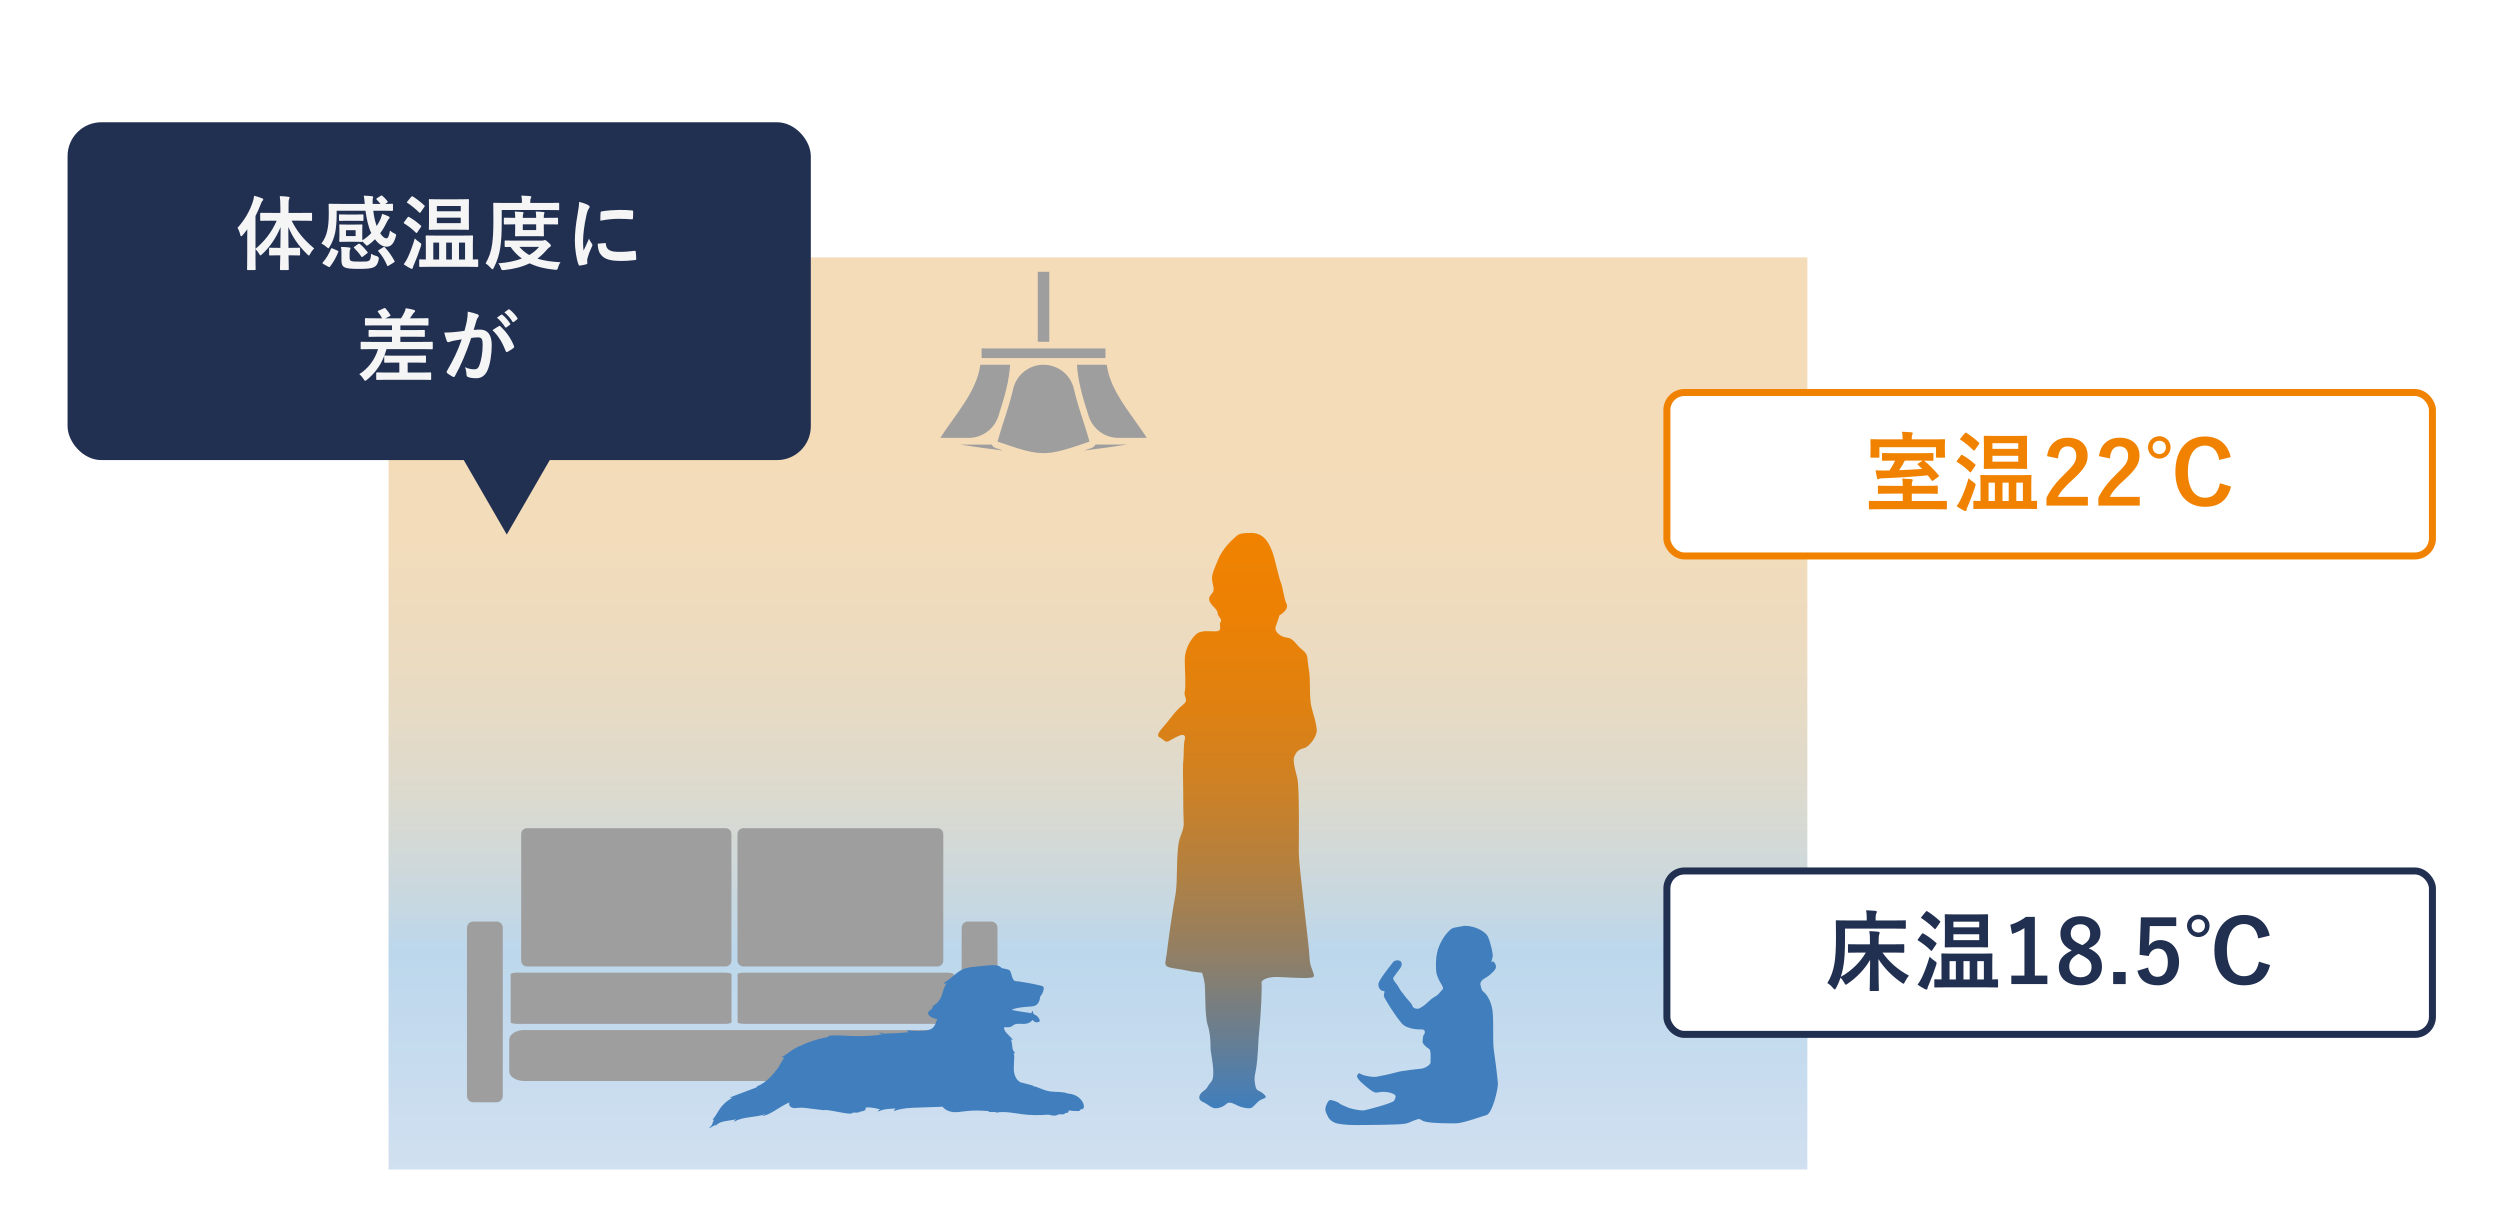
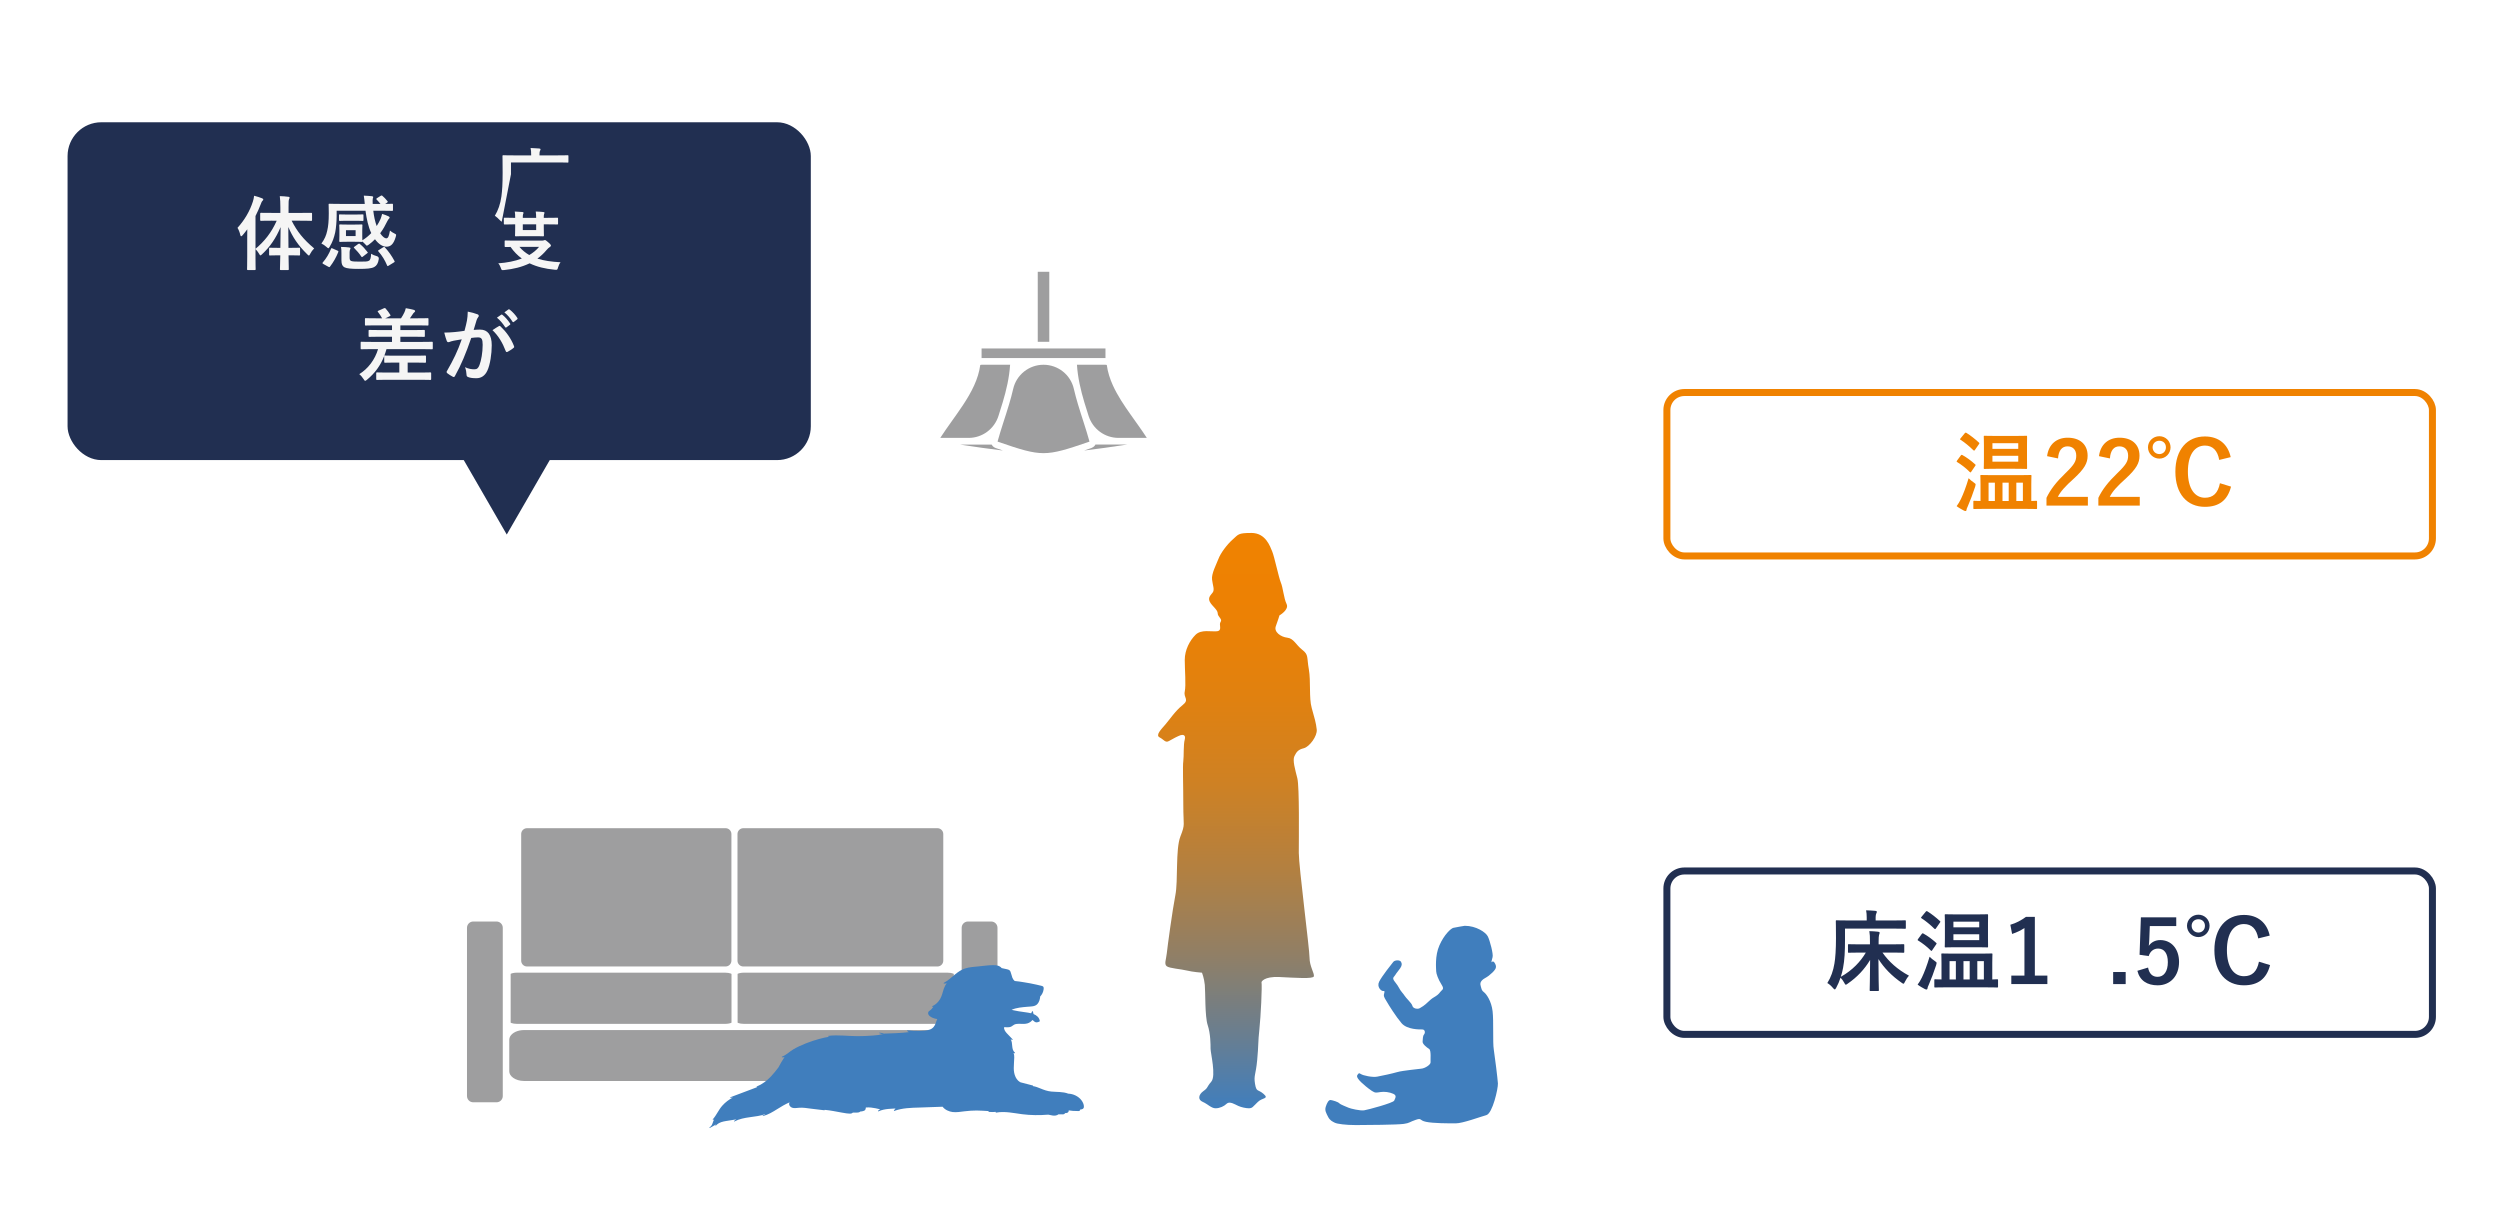
<svg xmlns="http://www.w3.org/2000/svg" id="layout" width="370" height="180" viewBox="0 0 370 180">
  <defs>
    <linearGradient id="_称未設定グラデーション_5" x1="162.498" y1="173.09" x2="162.498" y2="38.094" gradientTransform="matrix(1, 0, 0, 1, 0, 0)" gradientUnits="userSpaceOnUse">
      <stop offset="0" stop-color="#78a4d5" />
      <stop offset=".24" stop-color="#3a8ac8" />
      <stop offset=".285" stop-color="#578cac" />
      <stop offset=".35" stop-color="#7c908b" />
      <stop offset=".421" stop-color="#9c936e" />
      <stop offset=".498" stop-color="#b69556" />
      <stop offset=".582" stop-color="#ca9744" />
      <stop offset=".678" stop-color="#d89837" />
      <stop offset=".796" stop-color="#e09930" />
      <stop offset="1" stop-color="#e39a2e" />
    </linearGradient>
    <linearGradient id="linear-gradient" x1="183.139" y1="164.028" x2="183.139" y2="78.877" gradientTransform="matrix(1, 0, 0, 1, 0, 0)" gradientUnits="userSpaceOnUse">
      <stop offset="0" stop-color="#407ebd" />
      <stop offset=".124" stop-color="#687e91" />
      <stop offset=".269" stop-color="#917f65" />
      <stop offset=".417" stop-color="#b38040" />
      <stop offset=".563" stop-color="#ce8124" />
      <stop offset=".71" stop-color="#e08110" />
      <stop offset=".856" stop-color="#ec8104" />
      <stop offset="1" stop-color="#f08200" />
    </linearGradient>
  </defs>
  <rect x="-49.607" y="-105.593" width="900" height="422.81" style="fill:#fff;" />
  <g>
    <g>
-       <rect x="57.506" y="38.094" width="209.983" height="134.997" style="fill:url(#_称未設定グラデーション_5); opacity:.34;" />
      <g>
        <path d="M108.694,143.346l.014,.009-.011-.014-.003,.005Z" style="fill:#9e9e9f;" />
        <path d="M74.14,136.655c-.17-.166-.396-.271-.655-.271h-3.444c-.257,0-.487,.105-.655,.271-.168,.17-.271,.4-.271,.657v24.903c0,.255,.104,.483,.271,.655,.168,.17,.398,.269,.655,.269h3.444c.259,0,.485-.1,.655-.269,.168-.171,.271-.4,.271-.655v-24.903c0-.257-.104-.487-.271-.657Z" style="fill:#9e9e9f;" />
        <path d="M147.355,136.655c-.17-.166-.398-.271-.655-.271h-3.444c-.257,0-.485,.105-.655,.271-.17,.17-.273,.4-.273,.657v24.903c0,.255,.103,.483,.273,.655,.17,.17,.398,.269,.655,.269h3.444c.257,0,.485-.1,.655-.269,.169-.171,.273-.4,.273-.655v-24.903c0-.257-.104-.487-.273-.657Z" style="fill:#9e9e9f;" />
        <path d="M75.514,153.371c-.095,.164-.141,.327-.143,.502v4.689c.002,.173,.048,.335,.143,.498,.096,.162,.244,.323,.439,.459,.385,.278,.956,.466,1.595,.466h61.645c.478,0,.919-.104,1.272-.275,.353-.171,.617-.405,.76-.65,.096-.162,.143-.325,.143-.498v-4.689c0-.175-.046-.337-.143-.502-.095-.162-.243-.319-.439-.458-.385-.278-.956-.468-1.593-.464h-61.645c-.478,0-.921,.105-1.274,.273-.353,.171-.616,.405-.76,.649Z" style="fill:#9e9e9f;" />
        <path d="M110.009,143.04h28.732c.239,0,.452-.096,.61-.252,.157-.16,.253-.371,.253-.61v-18.743c0-.241-.096-.451-.253-.608-.157-.157-.371-.255-.61-.255h-28.732c-.237,0-.45,.098-.608,.255-.157,.157-.253,.368-.253,.608v18.743c0,.239,.096,.45,.253,.61,.159,.155,.371,.252,.608,.252Z" style="fill:#9e9e9f;" />
        <path d="M108.25,123.435c-.002-.241-.096-.451-.253-.608-.159-.157-.371-.255-.61-.255h-29.389c-.237,0-.451,.098-.61,.255-.157,.157-.252,.368-.252,.608v18.743c0,.239,.094,.45,.252,.61,.159,.155,.373,.252,.61,.252h29.389c.239,0,.452-.096,.61-.252,.157-.16,.252-.371,.253-.61v-18.743Z" style="fill:#9e9e9f;" />
        <path d="M110.091,151.531h30.142c.194,0,.375-.02,.528-.048,.155-.027,.282-.07,.36-.107l.041-.023v-7.214l-.114-.059c-.18-.07-.482-.125-.815-.125h-30.142c-.193,0-.373,.018-.526,.046-.155,.029-.284,.07-.362,.107l-.039,.027v7.214l.112,.059c.18,.07,.482,.123,.815,.123Z" style="fill:#9e9e9f;" />
        <path d="M76.506,151.531h30.832c.191,0,.373-.02,.526-.048,.153-.027,.282-.07,.358-.107l.041-.023v-7.214l-.112-.059c-.179-.07-.48-.125-.814-.125h-30.832c-.193,0-.373,.018-.528,.046-.153,.029-.28,.07-.357,.107l-.043,.027v7.214l.114,.059c.179,.07,.48,.123,.814,.123Z" style="fill:#9e9e9f;" />
      </g>
      <g>
        <rect x="153.587" y="40.224" width="1.708" height="10.362" style="fill:#9e9e9f;" />
        <path d="M163.571,51.574h-18.26l-.037,.005v1.415h18.336v-1.415l-.039-.005Z" style="fill:#9e9e9f;" />
        <path d="M148.122,66.64c.107,.014,.203,.023,.307,.036-.335-.116-.682-.236-1.054-.362h-.007c-.152-.055-.284-.139-.396-.239-.084-.075-.145-.177-.202-.278h-4.698c2.346,.357,4.316,.639,6.051,.844Z" style="fill:#9e9e9f;" />
        <path d="M160.484,59.547c.202,.674,.416,1.347,.632,2.023,.616,1.922,2.393,3.237,4.411,3.237h4.202c-.739-1.145-1.574-2.282-2.386-3.433-.994-1.403-1.949-2.83-2.632-4.329-.441-.971-.766-1.977-.905-3.025-.041-.018-.111-.037-.2-.037h-4.218c.125,1.929,.557,3.753,1.096,5.564Z" style="fill:#9e9e9f;" />
        <path d="M162.018,65.965c-.13,.153-.3,.271-.503,.348h-.007c-.371,.127-.717,.246-1.056,.362,.107-.013,.204-.021,.31-.036,1.733-.205,3.704-.487,6.054-.844h-4.695l-.104,.17Z" style="fill:#9e9e9f;" />
        <path d="M145.108,54.007l-.03,.014c-.141,1.047-.464,2.054-.906,3.025-.455,1.001-1.031,1.966-1.658,2.917-1.087,1.642-2.312,3.235-3.355,4.845h4.199c2.018,0,3.797-1.315,4.411-3.239,.214-.674,.428-1.347,.63-2.022,.541-1.811,.973-3.635,1.096-5.564h-4.217l-.169,.023Z" style="fill:#9e9e9f;" />
        <path d="M161.18,65.382l.062-.036c-.505-1.847-1.151-3.656-1.704-5.517-.223-.748-.432-1.504-.608-2.275-.478-2.091-2.343-3.571-4.488-3.571h0c-2.145,0-4.01,1.479-4.49,3.571-.177,.771-.384,1.527-.607,2.275-.553,1.861-1.197,3.669-1.704,5.512l.061,.041c1.654,.569,2.925,.994,3.986,1.272,1.062,.278,1.911,.412,2.752,.412s1.69-.134,2.753-.412c1.062-.278,2.33-.703,3.986-1.272Z" style="fill:#9e9e9f;" />
      </g>
      <path d="M216.795,137.019c1.659,0,3.101,.951,3.404,1.574,.305,.61,.833,2.619,.705,3.053-.141,.437-.177,.791-.177,.791,0,0,.214-.303,.435,0,.221,.301,.344,.657,.132,1.003-.214,.344-.568,.648-.965,.971-.391,.305-.785,.432-1.003,.691-.219,.259-.301,.437-.17,.869,.128,.444,.128,.625,.478,.883,.353,.257,1.092,1.306,1.269,2.798,.177,1.477,0,4.625,.177,5.676,.166,1.048,.564,4.292,.612,5.025,.034,.75-.789,4.416-1.704,4.682-.928,.257-3.501,1.222-4.547,1.222-1.053,0-3.322,0-4.379-.225-1.046-.214-.608-.616-1.527-.298-.917,.298-.871,.478-1.786,.603-.915,.132-5.555,.173-7.08,.173-1.536,0-2.761-.173-3.108-.343-.344-.17-.744-.35-1.005-.876-.259-.523-.525-.914-.348-1.486,.177-.573,.435-1.053,.737-1.003,.314,.048,1.058,.26,1.269,.48,.219,.227,1.101,.523,1.36,.657,.259,.13,1.782,.484,2.314,.389,.53-.08,4.325-1.096,4.454-1.442,.139-.35,.444-.737-.129-1.001-.567-.262-1.352-.353-1.916-.262-.574,.087-.749,.173-1.267-.175-.526-.346-1.317-1.008-1.574-1.274-.268-.257-.755-.774-.578-1.044,.179-.264,.221-.391,.53-.175,.305,.216,1.704,.523,2.407,.389,.693-.125,2.313-.478,2.88-.65,.573-.177,1.488-.261,2.097-.352,.614-.084,.967-.127,1.533-.178,.573-.037,1.444-.607,1.399-.958-.039-.344,.125-1.745-.219-1.97-.348-.209-1.005-.737-.96-1.085,.046-.346,0-.794,.214-1.053,.219-.264,.139-.741-.259-.741-.403,0-2.229,.043-3.066-.921-.823-.96-1.916-2.705-2.136-3.103-.214-.392-.521-.742-.484-1.096,.046-.348,.221-.605-.082-.568-.305,.048-1.01-.608-.614-1.39,.389-.79,1.881-2.668,2.095-2.928,.223-.27,.96-.314,1.139,0,.173,.303,.132,.56-.128,.953-.264,.398-.528,.657-.707,.965-.175,.301-.389,.353-.303,.653,.089,.305,.573,.739,.833,1.27,.261,.525,.655,.871,.832,1.172,.175,.314,1.047,1.103,1.137,1.454,.087,.344,.428,.476,.744,.476,.301,0,.387-.089,.869-.396,.482-.303,1.006-.96,1.531-1.26,.525-.307,.748-.487,1.006-.839,.259-.353,.655-.353,.175-1.09-.483-.746-.787-1.625-.787-1.959,0-.353-.223-2.279,.487-3.854,.692-1.577,1.702-2.491,2.045-2.575,.357-.091,1.71-.305,1.71-.305" style="fill:#407ebd;" />
      <path d="M185.212,78.877c-2.009,0-1.92,.216-2.76,.956-.848,.746-1.804,2.024-2.118,2.871-.323,.842-1.067,2.223-.949,3.071,.096,.856,.41,1.492,.096,1.913-.316,.425-.742,.748-.426,1.385,.33,.63,1.165,1.163,1.165,1.695,0,.528,.751,.853,.428,1.276-.314,.419,.323,1.272-.532,1.381-.849,.1-2.341-.323-3.183,.532-.849,.848-1.588,2.229-1.588,3.71s.202,3.719,0,4.679c-.214,.949,.739,1.169-.325,2.014-1.067,.842-1.909,2.127-2.548,2.867-.641,.741-1.488,1.586-.848,1.908,.639,.325,.848,.855,1.386,.534,.525-.321,1.369-.742,1.693-.855,.316-.103,.842-.103,.641,.646-.214,.737-.114,2.432-.214,3.183-.111,.742,0,3.496,0,6.588,0,3.067,.318,2.653-.426,4.557-.751,1.913-.325,6.586-.751,8.706-.418,2.129-1.171,7.646-1.267,8.599-.103,.958-.423,1.593,0,1.916,.425,.312,2.123,.416,2.971,.63,.849,.214,2.232,.319,2.232,.319,0,0,.321,.753,.425,1.813,.1,1.062,0,4.664,.425,5.942,.426,1.274,.426,2.867,.426,3.505s.846,4.029,.102,4.875c-.742,.855-.426,.867-1.163,1.39-.741,.528-.851,1.279-.104,1.593,.739,.316,1.267,.951,1.906,.951s1.276-.321,1.592-.635c.325-.316,.742-.212,1.169,0s.849,.425,1.378,.532c.53,.104,1.065,.209,1.379-.107,.321-.314,.113-.111,.751-.74,.639-.637,1.693-.425,.842-1.171-.842-.742-1.056-.212-1.272-1.492-.209-1.27,.107-1.27,.318-3.499,.214-2.23,.112-2.653,.327-4.565,.207-1.915,.425-6.372,.314-7.011,0,0,.314-.847,2.653-.739,2.336,.111,4.993,.314,5.096-.102,.111-.426-.642-1.49-.642-2.766s-1.588-13.481-1.588-15.499,.109-9.766-.216-11.049c-.314-1.276-.742-2.652-.426-3.289,.325-.633,.537-.948,1.386-1.158,.844-.216,2.02-1.813,1.911-2.766-.1-.958-.323-1.709-.742-3.189-.428-1.49-.111-3.933-.428-5.733-.325-1.802,0-2.125-.96-2.866-.955-.742-1.269-1.695-2.22-1.804-.967-.107-2.02-.851-1.708-1.695,.328-.856,.537-1.604,.537-1.604,0,0,1.481-.846,1.056-1.693-.416-.849-.525-2.436-.853-3.182-.31-.742-.951-3.822-1.265-4.568-.318-.746-.953-2.762-3.082-2.762" style="fill:url(#linear-gradient);" />
      <path d="M160.043,162.823c-.439-.575-1.21-.942-1.941-.962-.781-.31-1.693-.228-2.52-.312-.568-.057-1.076-.239-1.599-.457-.361-.15-.721-.287-1.101-.35,.022-.029,.009-.079-.029-.089-.605-.166-1.213-.327-1.824-.473-.127-.075-.25-.148-.361-.261-.148-.146-.264-.319-.357-.505-.205-.416-.27-.876-.273-1.335-.005-.523,.064-1.042,.071-1.565,.004-.221-.009-.464-.112-.655,.054,.013,.109,.022,.166,.025,.046,.002,.079-.066,.039-.098-.592-.492-.244-1.388-.626-1.979,.069,.032,.137,.064,.209,.096,.059,.029,.125-.043,.071-.094-.291-.295-.58-.589-.857-.896-.223-.248-.45-.564-.387-.889,.33-.011,.669,.066,.98-.057,.189-.075,.328-.232,.51-.321,.214-.104,.457-.123,.692-.125,.416-.002,.846,.066,1.253-.054,.289-.086,.56-.262,.748-.503,.012,.005,.023,.011,.036,.018,.121,.068,.203,.179,.318,.255,.227,.15,.491,.043,.712-.064,.027-.014,.034-.046,.029-.075-.086-.528-.476-.837-.935-1.019-.012-.148-.062-.298-.121-.423-.018-.037-.073-.023-.084,.012-.036,.113-.086,.207-.145,.296-.152-.039-.302-.068-.446-.089-.464-.068-.929-.123-1.392-.205-.241-.043-.482-.089-.721-.139-.111-.023-.221-.05-.332-.075,.728-.334,1.576-.385,2.373-.457,.492-.045,1.088-.005,1.449-.405,.268-.3,.382-.723,.414-1.119,.277-.284,.453-.653,.503-1.049,.021-.182,.039-.382-.153-.471-.134-.061-.3-.082-.443-.118-.148-.036-.296-.071-.444-.105-.616-.141-1.237-.259-1.861-.355-.453-.071-.921-.153-1.385-.191-.15-.13-.261-.291-.343-.498-.114-.291-.155-.608-.278-.896-.107-.246-.307-.291-.55-.35-.25-.061-.5-.116-.751-.164-.298-.377-.821-.443-1.272-.437-.696,.009-1.395,.109-2.086,.179-.683,.071-1.399,.102-2.059,.312-.557,.177-1.035,.516-1.483,.883-.535,.439-1.042,.921-1.658,1.249-.048,.027-.029,.111,.029,.107,.134-.011,.269-.02,.403-.03-.409,.467-.523,1.099-.708,1.679-.239,.744-.701,1.352-1.42,1.69-.057,.027-.023,.107,.03,.111,.037,.002,.073,0,.109-.002-.107,.123-.2,.255-.28,.343-.095,.103-.195,.175-.309,.253-.061,.041-.112,.086-.145,.152-.066,.139-.037,.307,.041,.434,.202,.319,.674,.491,1.022,.574,.082,.02,.166,.034,.252,.045-.093,.182-.152,.389-.216,.575-.162,.473-.412,.815-.899,.985-.48,.168-1.012,.184-1.515,.198-.592,.016-1.185-.016-1.774-.089-.064-.007-.073,.08-.03,.111,.077,.052,.153,.105,.23,.161-1.231,.141-2.461,.178-3.697,.214-.21-.077-.432-.132-.651-.148-.032-.004-.037,.046-.007,.055,.13,.034,.259,.066,.385,.102-.127,.004-.252,.007-.376,.013-.039,0-.039,.057,0,.059,.202,.016,.403,.029,.607,.036-.548,.062-1.096,.132-1.645,.175-.724,.055-1.451,.084-2.177,.086-1.442,.002-2.905-.221-4.343-.046-.048,.005-.071,.084-.014,.093,.057,.011,.114,.021,.171,.032-.512,.073-1.024,.203-1.52,.334-.678,.18-1.347,.401-2,.665-.628,.252-1.253,.534-1.836,.878-.568,.337-1.046,.849-1.672,1.078-.054,.02-.041,.091,.014,.096,.128,.016,.248,.002,.362-.039-.323,.492-.63,.999-.896,1.526-.362,.473-.723,.944-1.14,1.374-.591,.608-1.27,1.135-2.061,1.452-.05,.02-.05,.104,.014,.1,0,0,.032-.002,.048-.003-1.321,.498-2.643,.99-3.96,1.492-.062,.023-.039,.111,.027,.1,.109-.018,.218-.037,.327-.055-.589,.303-1.122,.71-1.565,1.204-.553,.617-.858,1.402-1.406,2.018-.039,.045,.012,.127,.066,.087,.041-.029,.082-.057,.121-.087-.21,.409-.234,.955-.667,1.181-.061,.034-.007,.125,.055,.093,.305-.171,.612-.341,.917-.512-.034,.039-.068,.078-.1,.119-.036,.043,.025,.107,.062,.062,.052-.059,.107-.114,.162-.17,.361-.318,.855-.432,1.324-.512,.509-.084,1.022-.153,1.531-.244-.105,.071-.209,.148-.312,.219-.052,.036-.007,.116,.05,.086,1.413-.758,3.092-.55,4.575-1.09-.107,.098-.234,.164-.378,.2-.061,.016-.036,.107,.025,.093,.764-.203,1.442-.612,2.104-1.03,.594-.371,1.183-.728,1.825-1.001-.086,.161-.096,.346,.032,.528,.31,.439,.876,.321,1.331,.277,.617-.059,1.246,.062,1.858,.137,.641,.079,1.279,.166,1.92,.232,.034,.004,.057-.032,.055-.064,.862,.077,1.699,.259,2.552,.41,.421,.075,.876,.164,1.306,.146,.134-.007,.232-.066,.314-.148,.132,.004,.264,0,.396-.002,.143,0,.291,.007,.434-.02,.119-.023,.207-.07,.273-.137,.175,.011,.361-.048,.519-.103,.159-.055,.234-.146,.273-.311,.012-.057,.021-.118,.023-.18,.021-.002,.043-.005,.064-.005,.234-.018,.468-.011,.701,.011,.453,.045,.899,.15,1.344,.255-.095,.068-.191,.136-.286,.203-.062,.045-.011,.134,.059,.102,.467-.216,.969-.312,1.479-.357,.234-.021,.469-.032,.705-.045,.111-.005,.221-.011,.332-.018-.079,.087-.155,.175-.232,.264-.032,.037-.004,.112,.054,.093,1.188-.439,2.469-.459,3.72-.498,1.14-.037,2.284-.069,3.424-.121,.332,.455,.971,.728,1.486,.787,.583,.066,1.169-.036,1.749-.109,.598-.075,1.201-.114,1.804-.118,.601-.004,1.199,.064,1.799,.087-.009,.007-.018,.014-.029,.021-.041,.031-.029,.093,.029,.098,.355,.029,.714,.029,1.069-.002l-.029,.018c-.05,.031-.016,.1,.037,.091,1.29-.236,2.58,.069,3.86,.236,1.278,.164,2.579,.169,3.863,.066,.218,.045,.434,.1,.66,.13,.271,.037,.632,.014,.848-.182,.123,.002,.248,.002,.371,.003,.141,0,.318,.029,.453-.027,.075-.032,.128-.091,.166-.164,.221,.027,.482-.037,.521-.291,.005-.034,.007-.07,.007-.104,.398,.08,.815,.095,1.217,.096,.119,.002,.327,.039,.421-.059,.039-.043,.054-.107,.068-.166,.259,0,.519-.086,.541-.389,.023-.346-.173-.73-.376-.996Z" style="fill:#407ebd;" />
    </g>
    <g>
      <g>
        <rect x="246.7" y="58.094" width="113.3" height="24.185" rx="2.59" ry="2.59" style="fill:#fff;" />
        <rect x="246.7" y="58.094" width="113.3" height="24.185" rx="2.59" ry="2.59" style="fill:none; stroke:#f08200; stroke-miterlimit:10; stroke-width:1.036px;" />
      </g>
      <g>
-         <path d="M278.344,75.363c-1.141,0-1.542,.026-1.619,.026-.13,0-.13-.013-.13-.143v-.984q0-.13,.13-.13c.077,0,.479,.013,1.619,.013h3.265v-1.088h-1.749c-1.257,0-1.697,.026-1.788,.026-.129,0-.143-.013-.143-.142v-.907c0-.143,.014-.155,.143-.155,.091,0,.531,.026,1.788,.026h1.749c0-.479-.026-.79-.078-1.075,.453,.013,.894,.039,1.348,.078,.129,.013,.207,.065,.207,.129,0,.091-.039,.156-.078,.247-.052,.104-.064,.259-.064,.622h1.917c1.27,0,1.71-.026,1.788-.026,.13,0,.143,.013,.143,.155v.907c0,.129-.013,.142-.143,.142-.078,0-.519-.026-1.788-.026h-1.917v1.088h3.433c1.153,0,1.555-.013,1.633-.013q.13,0,.13,.13v.984c0,.129,0,.143-.13,.143-.078,0-.479-.026-1.633-.026h-8.031Zm7.682-10.338c1.179,0,1.606-.026,1.697-.026,.13,0,.143,.013,.143,.155,0,.065-.026,.272-.026,.596v.505c0,1.075,.026,1.257,.026,1.334,0,.129-.013,.143-.143,.143h-1.036c-.143,0-.155-.013-.155-.143v-1.399h-8.382v1.399c0,.129-.014,.143-.143,.143h-1.036c-.143,0-.156-.013-.156-.143,0-.078,.026-.259,.026-1.334v-.415c0-.415-.026-.622-.026-.687,0-.143,.014-.155,.156-.155,.077,0,.505,.026,1.696,.026h2.915v-.155c0-.363-.025-.674-.091-.972,.479,.013,.946,.039,1.387,.078,.129,.013,.207,.065,.207,.143,0,.09-.039,.155-.078,.246-.052,.104-.064,.259-.064,.518v.143h3.083Zm-5.752,3.148c-1.075,0-1.503,.026-1.593,.026-.13,0-.143-.013-.143-.143v-.868c0-.13,.013-.143,.143-.143,.09,0,.518,.026,1.593,.026h4.146c1.075,0,1.503-.026,1.581-.026,.129,0,.143,.013,.143,.143v.868c0,.13-.014,.143-.143,.143-.078,0-.428-.013-1.244-.026l.052,.039c.687,.544,1.49,1.373,2.099,2.111,.091,.117,.078,.168-.064,.272l-.726,.519c-.064,.052-.104,.064-.13,.064-.038,0-.077-.026-.116-.09l-.557-.739c-2.164,.208-4.521,.363-6.736,.44-.272,.013-.389,.026-.467,.078-.052,.039-.104,.065-.168,.065-.078,0-.117-.052-.143-.168-.078-.337-.156-.777-.221-1.153,.467,.026,.907,.026,1.348,.026,.232,0,.479,0,.726-.013,.323-.505,.621-.998,.815-1.451h-.194Zm1.633,0c-.272,.544-.544,1.01-.829,1.412,1.127-.039,2.28-.104,3.407-.182l-.635-.608c-.117-.104-.078-.13,.077-.221l.622-.401h-2.643Z" style="fill:#f08200;" />
        <path d="M290.19,67.422c.104-.129,.143-.129,.259-.064,.635,.35,1.282,.829,1.865,1.36,.052,.039,.078,.065,.078,.104,0,.039-.026,.078-.078,.155l-.583,.855c-.038,.065-.064,.091-.104,.091-.025,0-.064-.026-.116-.078-.544-.557-1.205-1.062-1.84-1.451-.064-.039-.091-.065-.091-.104,0-.026,.026-.078,.078-.143l.531-.726Zm.025,6.438c.363-.764,.752-1.775,1.141-3.083,.181,.207,.479,.44,.764,.635,.208,.143,.272,.194,.272,.311,0,.064-.026,.155-.064,.298-.337,1.049-.726,2.047-1.102,2.928-.104,.233-.182,.389-.182,.505,0,.104-.064,.181-.155,.181-.064,0-.143-.026-.246-.078-.311-.168-.687-.363-1.062-.648,.26-.363,.428-.622,.635-1.049Zm.558-9.729c.104-.117,.143-.117,.259-.064,.622,.389,1.282,.907,1.84,1.425,.052,.039,.077,.078,.077,.104,0,.039-.025,.078-.077,.156l-.583,.842c-.091,.129-.13,.117-.233,.039-.57-.557-1.257-1.14-1.878-1.529-.065-.039-.091-.065-.091-.091,0-.039,.025-.078,.091-.155l.596-.726Zm3.199,11.18c-1.27,0-1.696,.026-1.774,.026-.13,0-.143-.013-.143-.143v-.933c0-.13,.013-.143,.143-.143,.052,0,.311,.026,.92,.026v-2.422c0-.816-.026-1.205-.026-1.283,0-.129,.014-.143,.143-.143,.078,0,.506,.026,1.749,.026h3.77c1.244,0,1.672-.026,1.749-.026,.143,0,.155,.013,.155,.143,0,.065-.025,.466-.025,1.27v2.436c.453-.013,.66-.026,.699-.026,.143,0,.155,.013,.155,.143v.933c0,.129-.013,.143-.155,.143-.064,0-.505-.026-1.762-.026h-5.597Zm4.263-10.792c1.166,0,1.567-.026,1.646-.026,.129,0,.129,.013,.129,.156,0,.078-.013,.427-.013,1.243v2.125c0,.816,.013,1.166,.013,1.244,0,.129,0,.142-.129,.142-.078,0-.479-.026-1.646-.026h-2.851c-1.152,0-1.567,.026-1.645,.026-.13,0-.143-.013-.143-.142,0-.078,.025-.428,.025-1.244v-2.125c0-.816-.025-1.166-.025-1.243,0-.143,.013-.156,.143-.156,.077,0,.492,.026,1.645,.026h2.851Zm-2.993,9.625v-2.708h-.933v2.708h.933Zm-.362-8.55v.842h3.821v-.842h-3.821Zm3.821,1.866h-3.821v.868h3.821v-.868Zm-1.412,6.685v-2.708h-.919v2.708h.919Zm1.128-2.708v2.708h.971v-2.708h-.971Z" style="fill:#f08200;" />
        <path d="M302.97,67.513c.221-1.775,1.425-2.733,3.045-2.733,1.774,0,2.953,.958,2.953,2.668,0,1.101-.479,1.93-1.995,3.342-1.36,1.218-2.008,1.943-2.409,2.747h4.443v1.295h-6.128v-1.153c.583-1.218,1.412-2.306,2.824-3.667,1.296-1.244,1.581-1.762,1.581-2.578,0-.868-.506-1.374-1.296-1.374-.816,0-1.321,.609-1.399,1.788l-1.619-.337Z" style="fill:#f08200;" />
        <path d="M310.649,67.513c.221-1.775,1.425-2.733,3.045-2.733,1.774,0,2.953,.958,2.953,2.668,0,1.101-.479,1.93-1.995,3.342-1.36,1.218-2.008,1.943-2.409,2.747h4.443v1.295h-6.128v-1.153c.583-1.218,1.412-2.306,2.824-3.667,1.296-1.244,1.581-1.762,1.581-2.578,0-.868-.506-1.374-1.296-1.374-.816,0-1.321,.609-1.399,1.788l-1.619-.337Z" style="fill:#f08200;" />
        <path d="M321.243,66.204c0,.92-.738,1.671-1.658,1.671s-1.685-.751-1.685-1.671,.765-1.645,1.685-1.645,1.658,.726,1.658,1.645Zm-2.656,0c0,.57,.428,.998,.998,.998s.972-.427,.972-.998-.401-.972-.972-.972-.998,.402-.998,.972Zm9.859,1.866c-.247-1.399-.972-2.125-2.112-2.125-1.489,0-2.526,1.295-2.526,3.86s1.062,3.86,2.526,3.86c1.205,0,1.931-.687,2.216-2.15l1.645,.505c-.531,2.073-1.826,2.992-3.873,2.992-2.604,0-4.366-1.878-4.366-5.195s1.775-5.221,4.366-5.221c2.06,0,3.407,1.153,3.821,3.058l-1.696,.415Z" style="fill:#f08200;" />
      </g>
    </g>
    <g>
      <g>
        <rect x="246.7" y="128.905" width="113.3" height="24.185" rx="2.59" ry="2.59" style="fill:#fff;" />
        <rect x="246.7" y="128.905" width="113.3" height="24.185" rx="2.59" ry="2.59" style="fill:none; stroke:#212f51; stroke-miterlimit:10; stroke-width:1.036px;" />
      </g>
      <g>
        <path d="M275.431,140.982c-1.27,0-1.71,.026-1.787,.026-.13,0-.143-.013-.143-.143v-.984c0-.13,.013-.143,.143-.143,.077,0,.518,.026,1.787,.026h1.322v-.415c0-.751-.014-1.023-.091-1.542,.466,.013,.881,.039,1.321,.09,.129,.013,.207,.078,.207,.143,0,.117-.064,.233-.091,.337-.039,.181-.064,.415-.064,.958v.428h1.865c1.27,0,1.71-.026,1.788-.026,.129,0,.143,.013,.143,.143v.984c0,.129-.014,.143-.143,.143-.078,0-.519-.026-1.788-.026h-1.295c.958,1.36,2.215,2.5,3.925,3.42-.233,.246-.44,.583-.596,.894-.104,.207-.143,.298-.221,.298-.064,0-.143-.052-.285-.155-1.464-1.011-2.629-2.229-3.42-3.498,0,2.902,.065,4.133,.065,4.586,0,.129-.014,.143-.143,.143h-1.075c-.13,0-.143-.013-.143-.143,0-.44,.052-1.684,.064-4.457-.829,1.386-1.904,2.54-3.316,3.511-.13,.104-.22,.156-.272,.156-.09,0-.142-.091-.246-.298-.155-.272-.336-.544-.544-.751-.168,.531-.389,1.049-.647,1.516-.091,.155-.143,.233-.207,.233-.065,0-.13-.064-.246-.194-.285-.337-.583-.609-.855-.751,.531-.829,.881-1.827,1.05-2.876,.143-.791,.232-2.112,.232-3.77s-.025-2.41-.025-2.487c0-.143,.013-.155,.143-.155,.077,0,.505,.026,1.735,.026h2.695v-.454c0-.389-.026-.726-.091-1.049,.492,.013,.945,.039,1.373,.078,.13,.013,.221,.078,.221,.13,0,.09-.039,.155-.078,.246-.052,.104-.104,.285-.104,.557v.492h2.591c1.23,0,1.658-.026,1.736-.026,.129,0,.142,.013,.142,.155v.958c0,.13-.013,.143-.142,.143-.078,0-.506-.026-1.736-.026h-7.125v1.671c0,1.671-.065,3.005-.285,4.132-.078,.44-.194,.894-.337,1.334,1.723-.958,2.94-2.28,3.705-3.588h-.713Z" style="fill:#212f51;" />
        <path d="M284.415,138.236c.104-.129,.143-.129,.259-.064,.635,.35,1.282,.829,1.865,1.36,.052,.039,.078,.065,.078,.104,0,.039-.026,.078-.078,.155l-.583,.855c-.038,.065-.064,.091-.104,.091-.025,0-.064-.026-.116-.078-.544-.557-1.205-1.062-1.84-1.451-.064-.039-.091-.065-.091-.104,0-.026,.026-.078,.078-.143l.531-.726Zm.025,6.438c.363-.764,.752-1.775,1.141-3.083,.181,.207,.479,.44,.764,.635,.208,.143,.272,.194,.272,.311,0,.064-.026,.155-.064,.298-.337,1.049-.726,2.047-1.102,2.928-.104,.233-.182,.389-.182,.505,0,.104-.064,.181-.155,.181-.064,0-.143-.026-.246-.078-.311-.168-.687-.363-1.062-.648,.26-.363,.428-.622,.635-1.049Zm.558-9.729c.104-.117,.143-.117,.259-.064,.622,.389,1.282,.907,1.84,1.425,.052,.039,.077,.078,.077,.104,0,.039-.025,.078-.077,.156l-.583,.842c-.091,.129-.13,.117-.233,.039-.57-.557-1.257-1.14-1.878-1.529-.065-.039-.091-.065-.091-.091,0-.039,.025-.078,.091-.155l.596-.726Zm3.199,11.18c-1.27,0-1.696,.026-1.774,.026-.13,0-.143-.013-.143-.143v-.933c0-.13,.013-.143,.143-.143,.052,0,.311,.026,.92,.026v-2.422c0-.816-.026-1.205-.026-1.283,0-.129,.014-.143,.143-.143,.078,0,.506,.026,1.749,.026h3.77c1.244,0,1.672-.026,1.749-.026,.143,0,.155,.013,.155,.143,0,.065-.025,.466-.025,1.27v2.436c.453-.013,.66-.026,.699-.026,.143,0,.155,.013,.155,.143v.933c0,.129-.013,.143-.155,.143-.064,0-.505-.026-1.762-.026h-5.597Zm4.263-10.792c1.166,0,1.567-.026,1.646-.026,.129,0,.129,.013,.129,.156,0,.078-.013,.427-.013,1.243v2.125c0,.816,.013,1.166,.013,1.244,0,.129,0,.142-.129,.142-.078,0-.479-.026-1.646-.026h-2.851c-1.152,0-1.567,.026-1.645,.026-.13,0-.143-.013-.143-.142,0-.078,.025-.428,.025-1.244v-2.125c0-.816-.025-1.166-.025-1.243,0-.143,.013-.156,.143-.156,.077,0,.492,.026,1.645,.026h2.851Zm-2.993,9.625v-2.708h-.933v2.708h.933Zm-.362-8.55v.842h3.821v-.842h-3.821Zm3.821,1.866h-3.821v.868h3.821v-.868Zm-1.412,6.685v-2.708h-.919v2.708h.919Zm1.128-2.708v2.708h.971v-2.708h-.971Z" style="fill:#212f51;" />
        <path d="M301.158,144.39h1.853v1.256h-5.337v-1.256h1.943v-7.047c-.492,.336-1.114,.647-1.827,.881l-.259-1.36c.855-.246,1.619-.661,2.306-1.166h1.321v8.693Z" style="fill:#212f51;" />
-         <path d="M311.093,143.081c0,1.645-1.257,2.746-3.188,2.746-1.956,0-3.199-1.023-3.199-2.694,0-1.14,.596-1.813,1.917-2.461-1.23-.635-1.685-1.425-1.685-2.526,0-1.425,1.18-2.552,2.954-2.552,1.749,0,2.979,1.036,2.979,2.5,0,1.062-.57,1.775-1.736,2.254,1.426,.673,1.957,1.451,1.957,2.733Zm-3.485-1.917c-.92,.505-1.36,1.037-1.36,1.866,0,.958,.635,1.606,1.646,1.606,1.023,0,1.658-.57,1.658-1.503,0-.777-.376-1.218-1.567-1.788l-.376-.182Zm.57-1.282c.868-.454,1.166-.959,1.166-1.723,0-.842-.622-1.373-1.451-1.373-.842,0-1.425,.505-1.425,1.347,0,.674,.323,1.101,1.347,1.581l.363,.168Z" style="fill:#212f51;" />
        <path d="M314.6,145.646h-1.853v-1.788h1.853v1.788Z" style="fill:#212f51;" />
        <path d="M322.085,137.057h-3.912l-.078,1.995c-.013,.298-.038,.647-.077,.933,.35-.518,.958-.855,1.697-.855,1.632,0,2.785,1.282,2.785,3.239,0,2.085-1.296,3.458-3.161,3.458-1.555,0-2.656-.699-3.006-2.15l1.581-.479c.181,.958,.687,1.373,1.412,1.373,.933,0,1.516-.803,1.516-2.176,0-1.283-.531-2.008-1.438-2.008-.66,0-1.179,.402-1.399,1.114l-1.347-.194,.194-5.544h5.233v1.295Z" style="fill:#212f51;" />
        <path d="M327.018,137.018c0,.92-.738,1.671-1.658,1.671s-1.685-.751-1.685-1.671,.765-1.645,1.685-1.645,1.658,.726,1.658,1.645Zm-2.656,0c0,.57,.428,.998,.998,.998s.972-.427,.972-.998-.401-.972-.972-.972-.998,.402-.998,.972Zm9.859,1.866c-.247-1.399-.972-2.125-2.112-2.125-1.489,0-2.526,1.295-2.526,3.86s1.062,3.86,2.526,3.86c1.205,0,1.931-.687,2.216-2.15l1.645,.505c-.53,2.073-1.826,2.992-3.873,2.992-2.604,0-4.366-1.878-4.366-5.195s1.775-5.221,4.366-5.221c2.06,0,3.407,1.153,3.821,3.058l-1.696,.415Z" style="fill:#212f51;" />
      </g>
    </g>
    <g>
      <rect x="10" y="18.094" width="110" height="50" rx="5" ry="5" style="fill:#212f51;" />
      <g>
        <path d="M40.283,32.662c-1.176,0-1.571,.024-1.644,.024-.12,0-.132-.013-.132-.133v-.923c0-.132,.012-.132,.132-.132,.072,0,.468,.012,1.644,.012h1.211v-.779c0-.768-.024-1.188-.084-1.703,.432,.012,.852,.036,1.259,.096,.12,0,.192,.06,.192,.12,0,.096-.048,.168-.084,.252-.06,.144-.072,.396-.072,1.211v.804h1.703c1.164,0,1.571-.012,1.655-.012,.108,0,.12,0,.12,.132v.923c0,.12-.012,.133-.12,.133-.084,0-.491-.024-1.655-.024h-1.247c.827,1.619,1.715,2.734,3.334,4.102-.252,.252-.443,.516-.588,.804-.084,.168-.132,.252-.191,.252s-.132-.072-.252-.192c-1.379-1.354-2.146-2.53-2.795-4.029,0,1.079,.013,2.146,.024,3.082h.276c.935,0,1.234-.023,1.307-.023,.12,0,.132,.012,.132,.132v.875c0,.132-.012,.145-.132,.145-.072,0-.372-.024-1.307-.024h-.265c.013,1.14,.036,1.931,.036,2.051s-.012,.132-.132,.132h-1.031c-.132,0-.144-.012-.144-.132s.023-.924,.048-2.051h-.216c-.936,0-1.235,.024-1.308,.024-.12,0-.132-.013-.132-.145v-.875c0-.12,.012-.132,.132-.132,.072,0,.372,.023,1.308,.023h.228c.024-.936,.036-2.003,.036-3.07-.684,1.619-1.547,2.902-2.734,4.006-.12,.108-.192,.18-.252,.18-.061,0-.108-.071-.192-.228-.168-.288-.359-.516-.539-.708v1.151c0,1.176,.023,1.764,.023,1.823,0,.12-.012,.132-.132,.132h-1.02c-.107,0-.12-.012-.12-.132,0-.072,.024-.647,.024-1.823v-2.722c0-.396,0-.876,.012-1.355-.228,.3-.455,.6-.695,.875-.084,.097-.156,.156-.216,.156-.061,0-.096-.072-.132-.216-.084-.384-.252-.792-.408-1.031,1.031-1.128,1.823-2.471,2.279-3.898,.084-.287,.155-.552,.18-.852,.432,.108,.815,.229,1.163,.372,.132,.06,.192,.096,.192,.18s-.036,.132-.133,.216c-.071,.072-.132,.168-.239,.48-.228,.587-.479,1.175-.779,1.751v4.857c1.331-1.116,2.351-2.387,3.142-4.162h-.671Z" style="fill:#f5f5f5;" />
        <path d="M56.349,28.98c.12-.072,.168-.061,.252,.012,.192,.156,.528,.491,.744,.779,.084,.108,.048,.145-.061,.228l-.275,.181c.695,0,.959-.024,1.02-.024,.119,0,.132,.012,.132,.12v.804c0,.12-.013,.132-.132,.132-.072,0-.468-.024-1.607-.024h-1.176c.097,.815,.252,1.583,.504,2.268,.24-.36,.42-.72,.576-1.056,.071-.192,.168-.468,.228-.744,.359,.108,.695,.24,.972,.372,.096,.048,.144,.12,.144,.168,0,.072-.048,.12-.107,.18-.072,.072-.12,.145-.24,.36-.288,.6-.624,1.211-1.056,1.787,.324,.491,.672,.755,.888,.755,.3,0,.42-.336,.563-1.151,.181,.168,.42,.312,.6,.396,.229,.107,.312,.155,.312,.275,0,.06-.024,.144-.061,.264-.3,1.008-.695,1.451-1.379,1.451-.576,0-1.176-.407-1.691-1.104-.275,.276-.575,.552-.911,.792-.144,.096-.228,.156-.288,.156-.072,0-.132-.072-.264-.229-.144-.155-.252-.264-.396-.384-.013,.061-.048,.061-.132,.061s-.312-.024-1.02-.024h-1.128c-.707,0-.936,.024-1.02,.024-.119,0-.132-.013-.132-.132,0-.084,.024-.265,.024-.768v-.792c0-.504-.024-.684-.024-.768,0-.12,.013-.132,.132-.132,.084,0,.312,.023,1.02,.023h1.128c.707,0,.936-.023,1.02-.023,.119,0,.132,.012,.132,.132,0,.072-.024,.264-.024,.768v.792c0,.359,.012,.551,.012,.659,.516-.312,.948-.672,1.319-1.067-.443-.924-.695-2.135-.852-3.311h-4.27v.804c0,.66-.084,1.799-.216,2.411-.168,.755-.384,1.403-.804,2.099-.096,.168-.144,.24-.216,.24-.048,0-.12-.061-.252-.181-.264-.239-.527-.407-.768-.516,.48-.659,.708-1.188,.864-1.906,.155-.66,.228-1.439,.228-2.555,0-.84-.024-1.235-.024-1.308,0-.108,.013-.12,.145-.12,.071,0,.468,.024,1.619,.024h3.586c-.048-.432-.072-.876-.145-1.224,.42,.012,.864,.048,1.212,.084,.12,.012,.18,.06,.18,.132,0,.084-.036,.156-.06,.216-.036,.132-.024,.372-.013,.792h1.151c-.18-.229-.419-.492-.552-.624-.048-.036-.06-.072-.06-.107,0-.036,.024-.084,.096-.12l.552-.348Zm-8.503,10.086c-.145-.084-.145-.132-.072-.228,.492-.552,.936-1.296,1.212-2.003,.048-.132,.071-.132,.239-.061l.708,.312c.155,.071,.168,.096,.132,.216-.312,.791-.72,1.499-1.224,2.158-.072,.097-.107,.097-.239,.024l-.756-.42Zm4.749-7.315c.72,0,1.008-.024,1.08-.024,.107,0,.119,.012,.119,.144v.696c0,.12-.012,.132-.119,.132-.072,0-.36-.024-1.08-.024h-1.223c-.708,0-.996,.024-1.068,.024-.119,0-.132-.012-.132-.132v-.696c0-.132,.013-.144,.132-.144,.072,0,.36,.024,1.068,.024h1.223Zm-.852,6.38c0,.24,.048,.396,.192,.479,.191,.097,.707,.108,1.211,.108,.876,0,1.212,.012,1.463-.132,.204-.108,.3-.456,.312-1.031,.239,.155,.516,.264,.863,.359q.312,.096,.276,.42c-.097,.659-.324,.983-.66,1.176-.443,.239-1.104,.287-2.351,.287-1.056,0-1.728-.06-2.075-.239-.275-.156-.443-.408-.443-1.044v-1.056c0-.335,0-.563-.061-.911,.396,0,.84,.024,1.188,.072,.145,.023,.216,.06,.216,.107,0,.072-.012,.108-.06,.204-.048,.108-.072,.228-.072,.432v.768Zm.888-4.065h-1.427v.875h1.427v-.875Zm.372,2.051c.12-.084,.155-.084,.252-.012,.455,.371,.768,.72,1.127,1.188,.072,.083,.084,.107-.036,.191l-.623,.479c-.072,.061-.12,.084-.156,.084s-.06-.023-.096-.084c-.312-.468-.66-.863-1.044-1.247-.096-.096-.096-.108,.048-.216l.528-.384Zm3.706,.479c.071-.036,.107-.06,.144-.06s.06,.023,.108,.071c.563,.612,1.019,1.26,1.415,2.003,.06,.12,.06,.145-.096,.24l-.744,.456c-.156,.096-.191,.107-.24-.013-.335-.791-.731-1.451-1.283-2.074-.096-.096-.084-.132,.061-.216l.636-.408Z" style="fill:#f5f5f5;" />
-         <path d="M60.313,32.183c.096-.12,.132-.12,.24-.061,.588,.324,1.188,.768,1.727,1.26,.048,.036,.072,.06,.072,.096s-.024,.072-.072,.144l-.539,.792c-.036,.06-.061,.084-.097,.084-.023,0-.06-.024-.107-.072-.504-.516-1.115-.983-1.703-1.343-.06-.036-.084-.061-.084-.096,0-.024,.024-.072,.072-.133l.491-.671Zm.024,5.96c.336-.707,.695-1.643,1.056-2.854,.167,.191,.443,.407,.707,.587,.192,.132,.252,.181,.252,.288,0,.06-.024,.144-.06,.276-.312,.971-.672,1.895-1.02,2.71-.097,.216-.168,.36-.168,.468,0,.096-.061,.168-.145,.168-.06,0-.132-.024-.228-.072-.288-.155-.636-.336-.983-.6,.24-.336,.396-.575,.588-.972Zm.516-9.007c.096-.107,.132-.107,.239-.06,.576,.359,1.188,.84,1.703,1.319,.049,.036,.072,.071,.072,.096,0,.036-.023,.072-.072,.144l-.539,.78c-.084,.119-.12,.107-.216,.036-.528-.517-1.164-1.056-1.739-1.416-.061-.036-.084-.06-.084-.084,0-.035,.023-.071,.084-.144l.552-.672Zm2.962,10.351c-1.175,0-1.571,.024-1.643,.024-.12,0-.132-.013-.132-.133v-.863c0-.12,.012-.132,.132-.132,.048,0,.288,.024,.852,.024v-2.243c0-.756-.024-1.115-.024-1.188,0-.12,.012-.132,.132-.132,.072,0,.468,.024,1.619,.024h3.49c1.151,0,1.547-.024,1.619-.024,.132,0,.144,.012,.144,.132,0,.061-.023,.432-.023,1.176v2.255c.42-.013,.611-.024,.647-.024,.132,0,.144,.012,.144,.132v.863c0,.12-.012,.133-.144,.133-.06,0-.468-.024-1.631-.024h-5.182Zm3.946-9.99c1.079,0,1.451-.024,1.523-.024,.119,0,.119,.012,.119,.145,0,.071-.012,.396-.012,1.15v1.968c0,.755,.012,1.079,.012,1.151,0,.119,0,.132-.119,.132-.072,0-.444-.024-1.523-.024h-2.639c-1.067,0-1.451,.024-1.523,.024-.12,0-.132-.013-.132-.132,0-.072,.024-.396,.024-1.151v-1.968c0-.755-.024-1.079-.024-1.15,0-.133,.012-.145,.132-.145,.072,0,.456,.024,1.523,.024h2.639Zm-2.771,8.911v-2.507h-.863v2.507h.863Zm-.336-7.916v.779h3.538v-.779h-3.538Zm3.538,1.728h-3.538v.803h3.538v-.803Zm-1.308,6.188v-2.507h-.852v2.507h.852Zm1.044-2.507v2.507h.899v-2.507h-.899Z" style="fill:#f5f5f5;" />
-         <path d="M74.256,32.818c0,1.727-.06,2.698-.204,3.766-.144,1.056-.491,2.123-.971,3.046-.084,.156-.133,.229-.192,.229s-.12-.072-.24-.192c-.264-.288-.575-.563-.779-.695,.479-.779,.828-1.763,.972-2.866,.12-.924,.18-1.823,.18-3.502,0-1.655-.023-2.387-.023-2.459,0-.12,.012-.132,.132-.132,.071,0,.468,.023,1.606,.023h2.507v-.119c0-.372-.012-.685-.084-.972,.479,.012,.863,.036,1.271,.071,.132,.013,.204,.061,.204,.12,0,.084-.036,.145-.084,.229s-.072,.252-.072,.516v.155h2.555c1.14,0,1.535-.023,1.607-.023,.12,0,.12,.012,.12,.132v.815c0,.132,0,.144-.12,.144-.072,0-.468-.023-1.607-.023h-6.776v1.739Zm5.961,2.794c.144,0,.216-.023,.275-.048,.061-.024,.097-.036,.145-.036,.096,0,.18,.048,.479,.312,.3,.252,.42,.408,.42,.492,0,.108-.048,.144-.168,.228-.144,.084-.264,.204-.468,.432-.42,.504-.876,.924-1.367,1.284,.947,.3,2.075,.468,3.43,.539-.155,.192-.287,.456-.371,.768-.072,.276-.108,.348-.288,.348-.061,0-.12,0-.204-.012-1.427-.132-2.65-.432-3.718-.947-1.14,.552-2.398,.852-3.766,.995-.097,.012-.145,.012-.217,.012-.155,0-.191-.06-.275-.323-.096-.276-.228-.527-.384-.684,1.247-.084,2.446-.312,3.49-.708-.624-.455-1.176-1.02-1.667-1.715-.479,0-.696,.012-.744,.012-.119,0-.132-.012-.132-.132v-.707c0-.12,.013-.132,.132-.132,.072,0,.456,.023,1.607,.023h3.79Zm.575-3.37c1.176,0,1.596-.023,1.668-.023,.119,0,.132,.012,.132,.132v.743c0,.12-.013,.132-.132,.132-.072,0-.492-.023-1.668-.023h-.312v.443c0,.743,.024,1.127,.024,1.199,0,.12-.013,.132-.132,.132-.072,0-.36-.023-1.235-.023h-1.535c-.876,0-1.164,.023-1.235,.023-.132,0-.145-.012-.145-.132,0-.084,.024-.456,.024-1.199v-.443h-.156c-.852,0-1.319,.023-1.391,.023-.12,0-.133-.012-.133-.132v-.743c0-.12,.013-.132,.133-.132,.071,0,.539,.023,1.391,.023h.156c0-.384-.012-.695-.061-.936,.384,.012,.792,.036,1.14,.072,.108,.012,.156,.048,.156,.107,0,.072-.024,.12-.061,.204-.035,.096-.048,.264-.048,.552h1.979c0-.372-.024-.684-.061-.936,.372,.012,.792,.036,1.128,.072,.107,.012,.168,.048,.168,.107,0,.072-.036,.12-.061,.204-.036,.084-.048,.264-.048,.552h.312Zm-3.922,4.294c.42,.491,.9,.888,1.464,1.211,.563-.336,1.056-.731,1.451-1.211h-2.915Zm2.483-3.334h-1.979v.852h1.979v-.852Z" style="fill:#f5f5f5;" />
-         <path d="M86.988,30.323c.204,.108,.275,.18,.275,.288,0,.084-.023,.12-.18,.359-.12,.216-.18,.384-.288,.852-.336,1.487-.503,2.963-.503,3.874,0,.588,.023,.983,.071,1.403,.252-.552,.468-.947,.815-1.787,.097,.3,.252,.492,.42,.756,.036,.06,.084,.132,.084,.18,0,.084-.023,.132-.06,.192-.276,.623-.504,1.139-.684,1.811-.024,.072-.036,.204-.036,.372,0,.144,.023,.239,.023,.336,0,.084-.048,.132-.155,.155-.3,.084-.636,.156-.983,.192-.084,.012-.132-.048-.156-.132-.336-.84-.552-2.363-.552-3.574,0-1.079,.132-2.387,.408-3.934,.155-.888,.216-1.283,.216-1.787,.539,.132,.923,.252,1.283,.443Zm2.566,5.649c.096-.013,.12,.048,.12,.18,.072,.827,.647,1.127,1.955,1.127,.899,0,1.487-.06,2.29-.155,.12-.013,.145,0,.168,.155,.036,.252,.072,.72,.072,1.031,0,.145,0,.156-.204,.181-.815,.096-1.391,.132-1.955,.132-1.774,0-2.603-.288-3.118-.996-.3-.384-.42-.995-.42-1.559l1.092-.096Zm-.672-4.486c.013-.144,.048-.18,.168-.203,.708-.132,2.051-.216,2.603-.216,.72,0,1.271,.023,1.775,.071,.252,.013,.275,.036,.275,.156,0,.359,0,.684-.023,1.02-.012,.107-.048,.155-.156,.144-.72-.048-1.343-.072-1.955-.072-.804,0-1.583,.072-2.723,.276,.013-.672,.013-.972,.036-1.176Z" style="fill:#f5f5f5;" />
+         <path d="M74.256,32.818s-.12-.072-.24-.192c-.264-.288-.575-.563-.779-.695,.479-.779,.828-1.763,.972-2.866,.12-.924,.18-1.823,.18-3.502,0-1.655-.023-2.387-.023-2.459,0-.12,.012-.132,.132-.132,.071,0,.468,.023,1.606,.023h2.507v-.119c0-.372-.012-.685-.084-.972,.479,.012,.863,.036,1.271,.071,.132,.013,.204,.061,.204,.12,0,.084-.036,.145-.084,.229s-.072,.252-.072,.516v.155h2.555c1.14,0,1.535-.023,1.607-.023,.12,0,.12,.012,.12,.132v.815c0,.132,0,.144-.12,.144-.072,0-.468-.023-1.607-.023h-6.776v1.739Zm5.961,2.794c.144,0,.216-.023,.275-.048,.061-.024,.097-.036,.145-.036,.096,0,.18,.048,.479,.312,.3,.252,.42,.408,.42,.492,0,.108-.048,.144-.168,.228-.144,.084-.264,.204-.468,.432-.42,.504-.876,.924-1.367,1.284,.947,.3,2.075,.468,3.43,.539-.155,.192-.287,.456-.371,.768-.072,.276-.108,.348-.288,.348-.061,0-.12,0-.204-.012-1.427-.132-2.65-.432-3.718-.947-1.14,.552-2.398,.852-3.766,.995-.097,.012-.145,.012-.217,.012-.155,0-.191-.06-.275-.323-.096-.276-.228-.527-.384-.684,1.247-.084,2.446-.312,3.49-.708-.624-.455-1.176-1.02-1.667-1.715-.479,0-.696,.012-.744,.012-.119,0-.132-.012-.132-.132v-.707c0-.12,.013-.132,.132-.132,.072,0,.456,.023,1.607,.023h3.79Zm.575-3.37c1.176,0,1.596-.023,1.668-.023,.119,0,.132,.012,.132,.132v.743c0,.12-.013,.132-.132,.132-.072,0-.492-.023-1.668-.023h-.312v.443c0,.743,.024,1.127,.024,1.199,0,.12-.013,.132-.132,.132-.072,0-.36-.023-1.235-.023h-1.535c-.876,0-1.164,.023-1.235,.023-.132,0-.145-.012-.145-.132,0-.084,.024-.456,.024-1.199v-.443h-.156c-.852,0-1.319,.023-1.391,.023-.12,0-.133-.012-.133-.132v-.743c0-.12,.013-.132,.133-.132,.071,0,.539,.023,1.391,.023h.156c0-.384-.012-.695-.061-.936,.384,.012,.792,.036,1.14,.072,.108,.012,.156,.048,.156,.107,0,.072-.024,.12-.061,.204-.035,.096-.048,.264-.048,.552h1.979c0-.372-.024-.684-.061-.936,.372,.012,.792,.036,1.128,.072,.107,.012,.168,.048,.168,.107,0,.072-.036,.12-.061,.204-.036,.084-.048,.264-.048,.552h.312Zm-3.922,4.294c.42,.491,.9,.888,1.464,1.211,.563-.336,1.056-.731,1.451-1.211h-2.915Zm2.483-3.334h-1.979v.852h1.979v-.852Z" style="fill:#f5f5f5;" />
        <path d="M58.57,53.662c-1.115,0-1.487,.024-1.559,.024-.132,0-.145-.013-.145-.133v-.875c-.539,1.403-1.379,2.555-2.555,3.526-.132,.107-.203,.155-.264,.155-.071,0-.132-.071-.239-.252-.181-.287-.408-.552-.636-.731,1.307-.815,2.314-2.135,2.782-3.706h-.947c-1.067,0-1.428,.024-1.499,.024-.12,0-.133-.012-.133-.132v-.852c0-.12,.013-.132,.133-.132,.071,0,.432,.023,1.499,.023h3.01v-.768h-1.69c-1.164,0-1.571,.024-1.644,.024-.12,0-.132-.012-.132-.132v-.768c0-.12,.012-.132,.132-.132,.072,0,.479,.023,1.644,.023h1.69v-.695h-2.267c-1.151,0-1.535,.023-1.607,.023-.119,0-.132-.012-.132-.144v-.804c0-.132,.013-.144,.132-.144,.072,0,.456,.023,1.607,.023h.804c-.18-.323-.372-.635-.576-.887-.06-.061-.083-.108-.083-.132,0-.036,.035-.072,.119-.108l.804-.359c.132-.061,.168-.049,.252,.035,.264,.3,.516,.636,.672,.9,.084,.144,.084,.167-.084,.251l-.647,.3h2.339c.191-.287,.359-.575,.503-.887,.072-.168,.145-.349,.204-.612,.384,.061,.863,.156,1.224,.264,.096,.036,.155,.084,.155,.168s-.06,.145-.132,.192c-.096,.072-.144,.144-.203,.24-.12,.191-.276,.407-.433,.635h.996c1.151,0,1.547-.023,1.619-.023,.12,0,.132,.012,.132,.144v.804c0,.132-.012,.144-.132,.144-.072,0-.468-.023-1.619-.023h-2.411v.695h1.859c1.163,0,1.571-.023,1.643-.023,.108,0,.12,.012,.12,.132v.768c0,.12-.012,.132-.12,.132-.071,0-.479-.024-1.643-.024h-1.859v.768h3.167c1.067,0,1.427-.023,1.499-.023,.12,0,.132,.012,.132,.132v.852c0,.12-.012,.132-.132,.132-.072,0-.432-.024-1.499-.024h-5.218c-.096,.336-.204,.66-.323,.972,.023-.023,.06-.023,.132-.023,.071,0,.443,.023,1.559,.023h2.795c1.115,0,1.475-.023,1.547-.023,.12,0,.132,.012,.132,.132v.803c0,.12-.012,.133-.132,.133-.072,0-.432-.024-1.547-.024h-1.031v1.476h1.679c1.188,0,1.595-.024,1.667-.024,.12,0,.132,.012,.132,.12v.863c0,.12-.012,.132-.132,.132-.072,0-.479-.023-1.667-.023h-4.533c-1.176,0-1.583,.023-1.655,.023-.132,0-.145-.012-.145-.132v-.863c0-.108,.013-.12,.145-.12,.072,0,.479,.024,1.655,.024h1.619v-1.476h-.528Z" style="fill:#f5f5f5;" />
        <path d="M69.108,47.449c.06-.359,.12-.827,.12-1.331,.623,.132,.959,.216,1.438,.396,.12,.036,.192,.132,.192,.24,0,.06-.024,.12-.084,.18-.12,.156-.18,.288-.24,.456-.155,.491-.275,.936-.432,1.439,.324-.036,.684-.048,.96-.048,1.115,0,1.715,.779,1.715,2.314,0,1.295-.24,2.891-.647,3.754-.349,.768-.924,1.127-1.619,1.127-.576,0-.983-.06-1.248-.18-.144-.06-.216-.156-.216-.336-.036-.384-.06-.72-.228-1.115,.54,.252,1.008,.312,1.379,.312,.396,0,.576-.144,.768-.636,.252-.671,.468-1.811,.468-2.986,0-.839-.155-1.103-.684-1.103-.287,0-.659,.035-1.007,.084-.792,2.303-1.476,3.957-2.411,5.637-.072,.155-.168,.18-.312,.107-.216-.107-.684-.396-.828-.527-.06-.061-.096-.108-.096-.18,0-.036,.012-.084,.048-.132,.96-1.668,1.583-2.938,2.195-4.702-.468,.072-.852,.145-1.176,.204-.312,.06-.504,.132-.659,.192-.168,.06-.312,.035-.384-.156-.108-.276-.24-.708-.372-1.235,.527,0,1.056-.036,1.583-.084,.504-.048,.947-.108,1.415-.18,.192-.684,.276-1.104,.36-1.512Zm4.749,.804c.084-.048,.144-.023,.228,.061,.816,.768,1.548,1.763,1.991,2.914,.048,.107,.036,.168-.048,.24-.204,.191-.659,.479-.899,.6-.12,.06-.24,.048-.276-.097-.479-1.259-1.103-2.29-1.967-3.105,.3-.204,.648-.444,.972-.612Zm.324-1.679c.06-.048,.107-.036,.18,.023,.372,.288,.804,.768,1.14,1.283,.048,.072,.048,.133-.036,.192l-.504,.372c-.084,.06-.144,.048-.204-.036-.359-.552-.743-1.008-1.211-1.392l.636-.443Zm1.067-.779c.071-.049,.107-.036,.18,.023,.443,.336,.875,.815,1.14,1.235,.048,.072,.06,.144-.036,.216l-.479,.372c-.097,.072-.156,.036-.204-.036-.324-.516-.708-.972-1.199-1.379l.6-.432Z" style="fill:#f5f5f5;" />
      </g>
      <polygon points="75 79.111 84.238 63.111 65.762 63.111 75 79.111" style="fill:#212f51;" />
    </g>
  </g>
</svg>